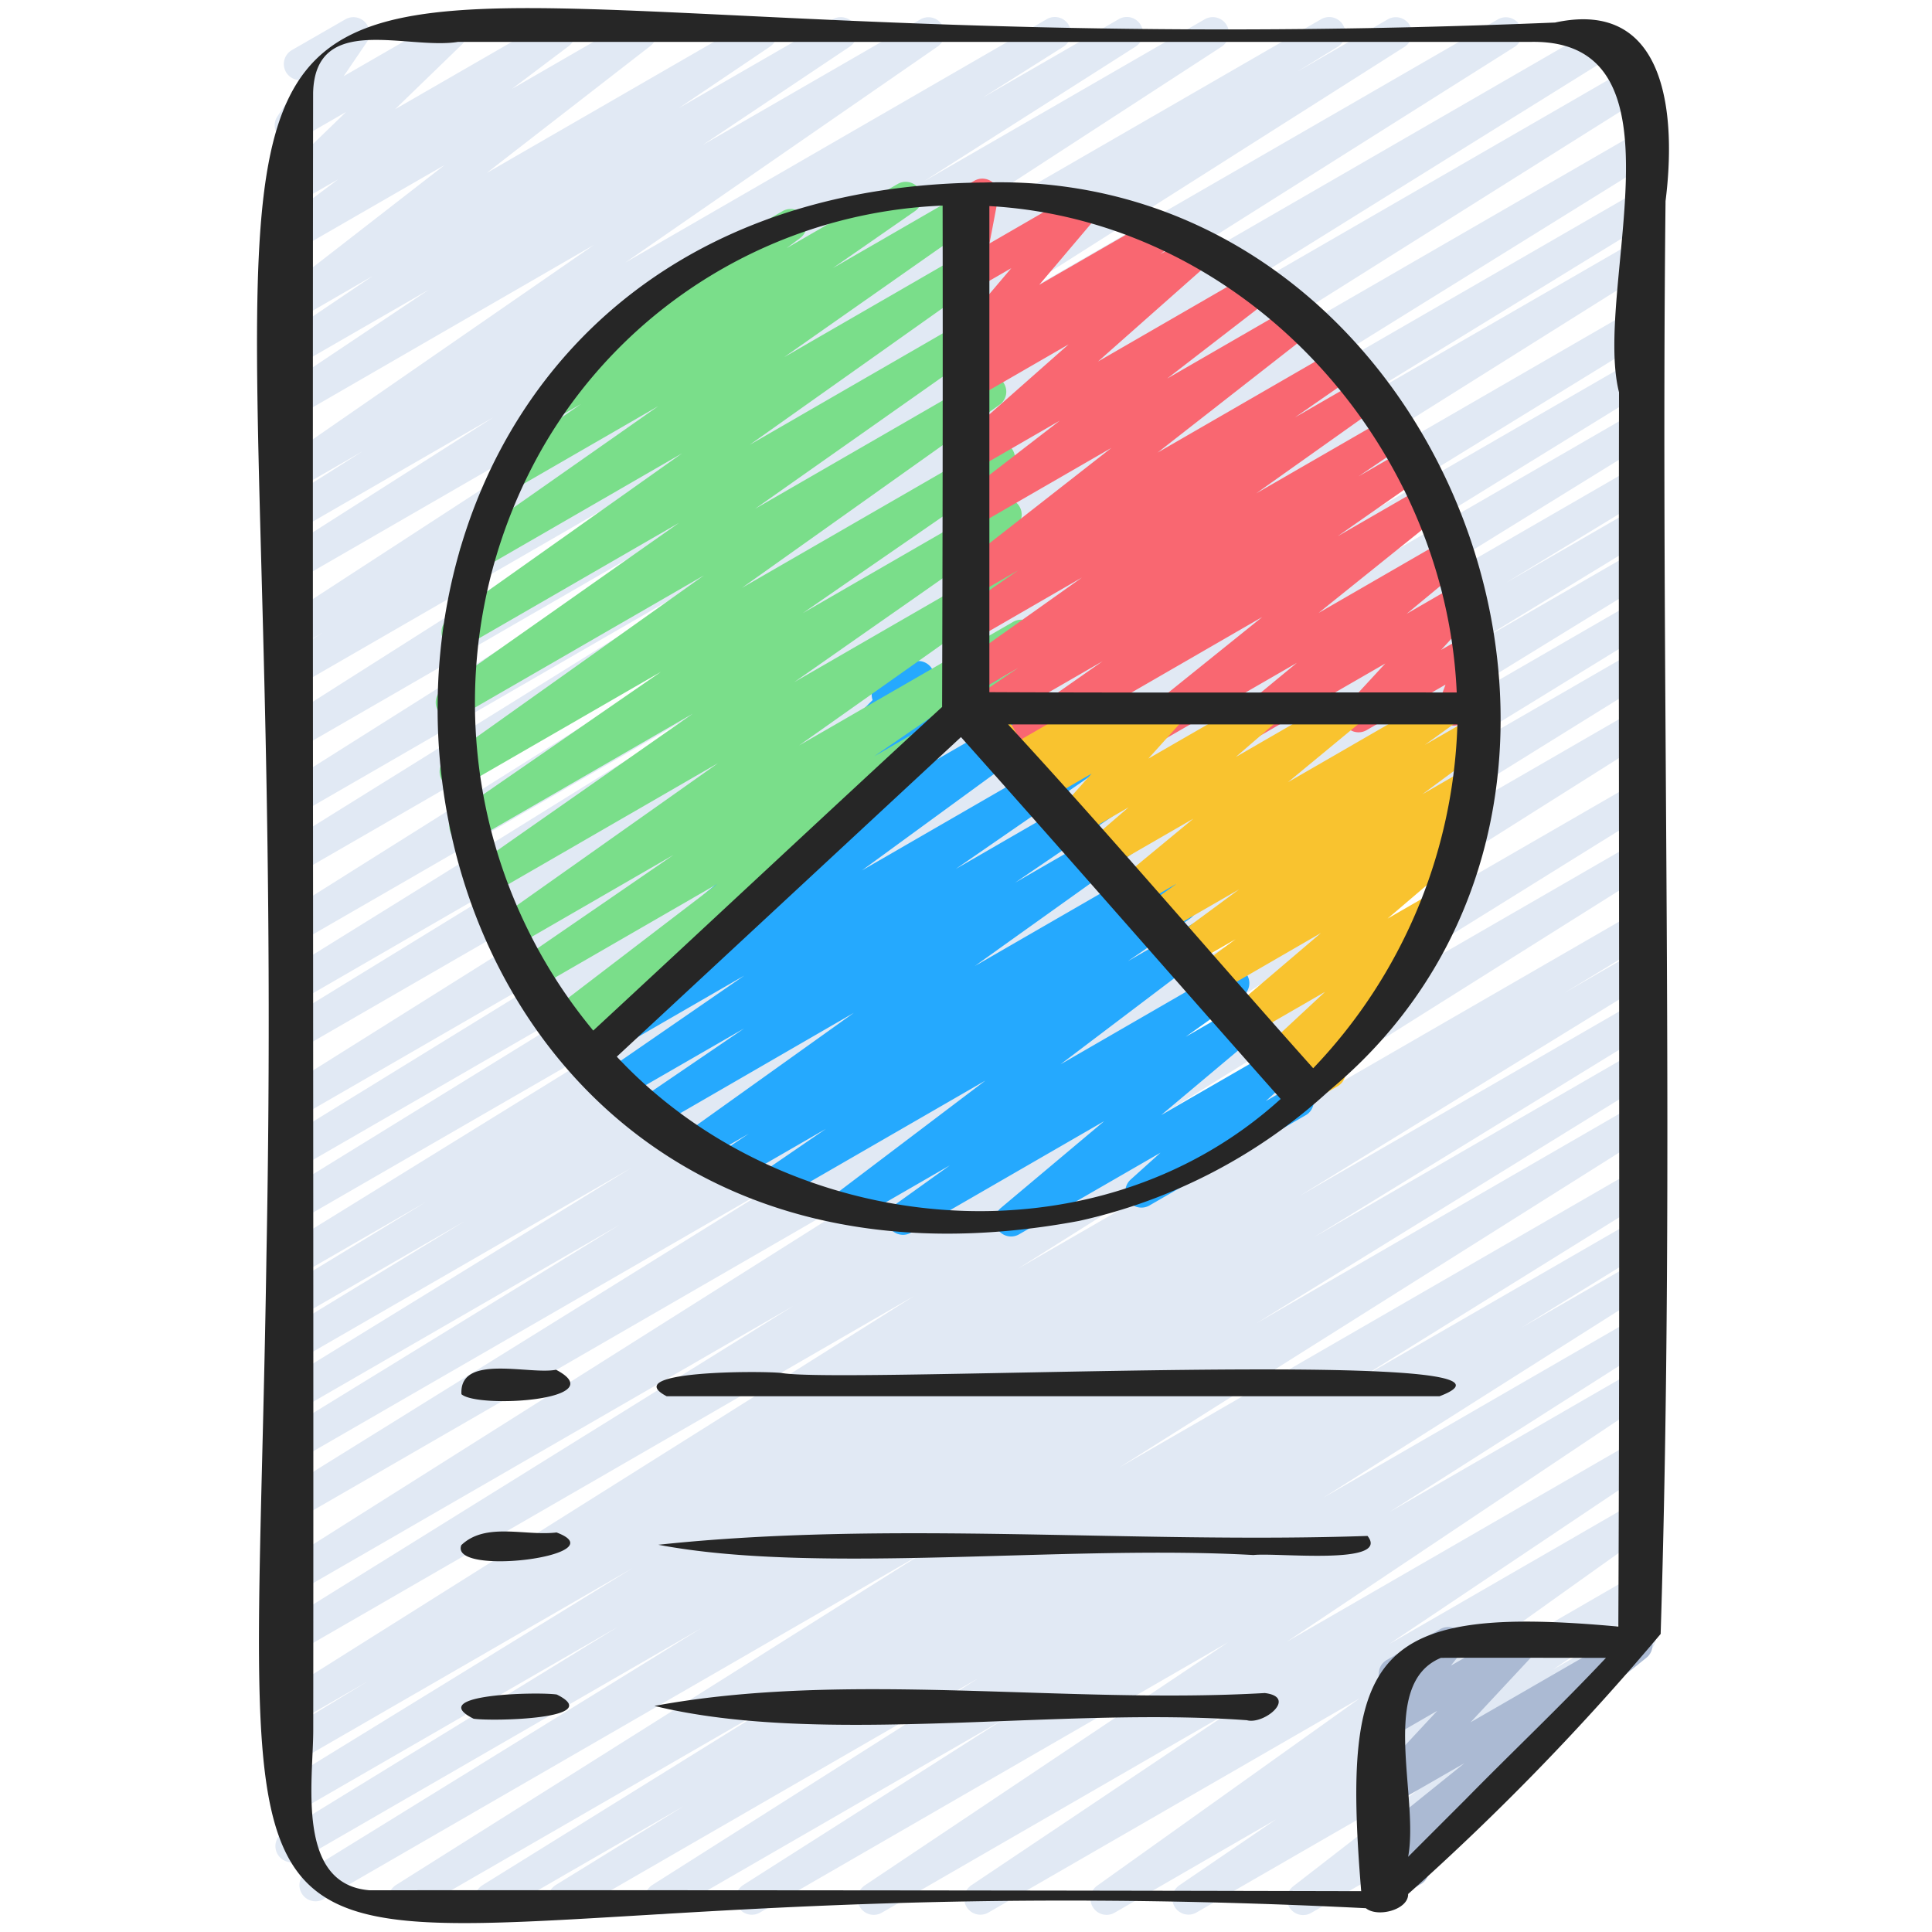
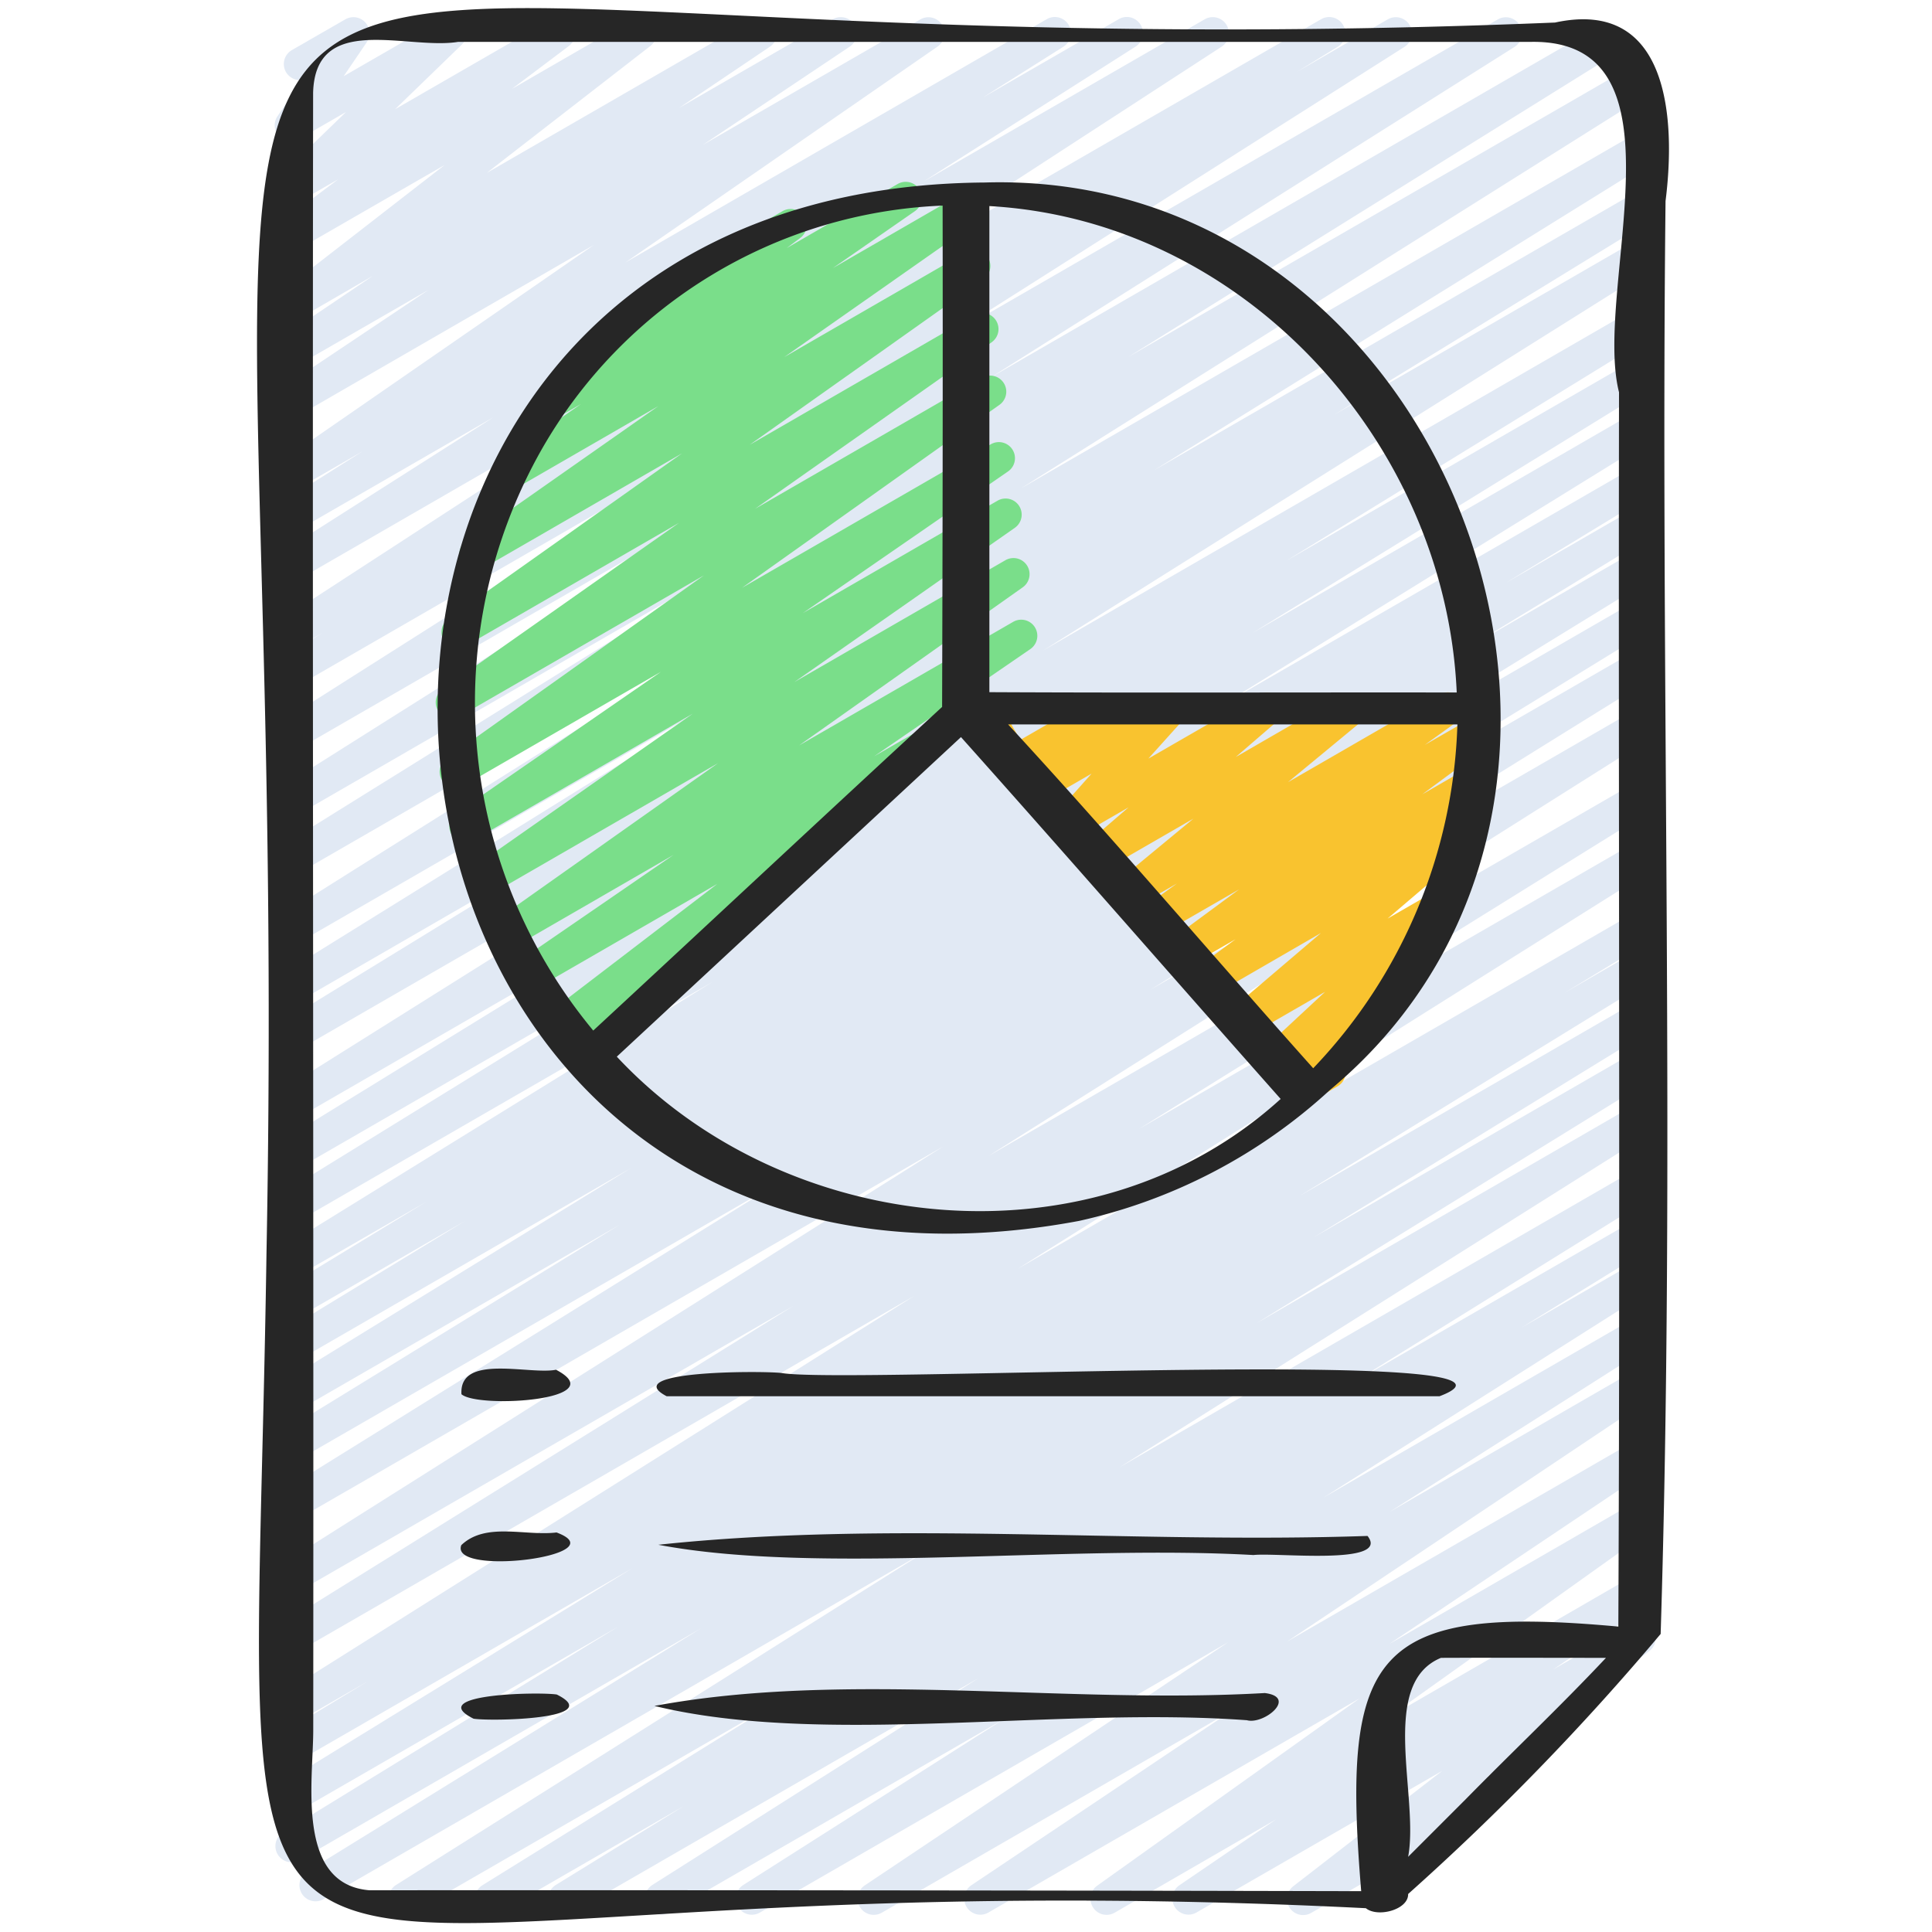
<svg xmlns="http://www.w3.org/2000/svg" version="1.1" width="512" height="512" x="0" y="0" viewBox="0 0 60 60" style="enable-background:new 0 0 512 512" xml:space="preserve">
  <g>
    <path fill="#e1e9f4" d="M15.25 59.47a.5.5 0 0 1-.264-.925l9.193-5.707L12.808 59.4a.5.5 0 0 1-.517-.855l16.454-10.363-18.7 10.8a.5.5 0 0 1-.513-.858l12.247-7.559-12.467 7.2A.5.5 0 0 1 8.8 56.9l10.4-6.383-9.92 5.724a.5.5 0 0 1-.511-.858L19.643 48.7 9.28 54.683a.5.5 0 0 1-.509-.861l2.649-1.607-2.14 1.235a.5.5 0 0 1-.516-.855l19.63-12.35L9.28 51.28a.5.5 0 0 1-.513-.857l15.874-9.868L9.28 49.423a.5.5 0 0 1-.516-.856L29.3 35.6 9.28 47.161a.5.5 0 0 1-.513-.857l15.512-9.634-15 8.659a.5.5 0 0 1-.511-.858l10.479-6.436L9.28 43.79a.5.5 0 0 1-.511-.858L19.6 36.273l-10.32 5.96a.5.5 0 0 1-.509-.859l5.667-3.453L9.28 40.9a.5.5 0 0 1-.509-.859l4.46-2.714-3.951 2.279a.5.5 0 0 1-.512-.858l13.363-8.255L9.28 37.912a.5.5 0 0 1-.512-.858l12.339-7.606L9.28 36.276a.5.5 0 0 1-.511-.858l11.277-6.936L9.28 34.7a.5.5 0 0 1-.515-.856L27.6 22.023 9.28 32.6a.5.5 0 0 1-.511-.859l9.806-6.014L9.28 31.1a.5.5 0 0 1-.513-.858l15.384-9.551L9.28 29.272a.5.5 0 0 1-.516-.856L28.236 16.17 9.28 27.114a.5.5 0 0 1-.513-.857l15.125-9.411L9.28 25.282a.5.5 0 0 1-.516-.856l16.273-10.271L9.28 23.252a.5.5 0 0 1-.517-.855L23 13.36 9.28 21.28a.5.5 0 0 1-.511-.859l1.265-.778-.754.436a.5.5 0 0 1-.522-.852l12.786-8.314L9.28 17.994a.5.5 0 0 1-.518-.855l6.564-4.181-6.046 3.491a.5.5 0 0 1-.516-.856l2.505-1.583-1.989 1.148a.5.5 0 0 1-.534-.844l9.7-6.708L9.28 12.9a.5.5 0 0 1-.528-.849L13.313 9 9.28 11.325a.5.5 0 0 1-.53-.847l2.828-1.91L9.28 9.9a.5.5 0 0 1-.556-.828l5.085-3.948-4.529 2.61a.5.5 0 0 1-.551-.834L10.5 5.57l-1.218.7a.5.5 0 0 1-.6-.792l2.064-2-1.466.846a.5.5 0 0 1-.663-.714l.765-1.125a.507.507 0 0 1-.5-.246.5.5 0 0 1 .182-.683L10.726.6a.5.5 0 0 1 .663.714l-.716 1.052L13.735.6a.5.5 0 0 1 .6.792l-2.065 2L17.112.6a.5.5 0 0 1 .551.832L15.9 2.76 19.642.6a.5.5 0 0 1 .556.828l-5.085 3.945L23.385.6a.5.5 0 0 1 .53.847l-2.826 1.905L25.861.6a.5.5 0 0 1 .529.848L21.828 4.5 28.587.6a.5.5 0 0 1 .534.844l-9.7 6.709L32.5.6a.5.5 0 0 1 .517.856l-2.5 1.577L34.735.6a.5.5 0 0 1 .519.855l-6.571 4.182L37.412.6a.5.5 0 0 1 .523.852l-12.787 8.31L41.023.6a.5.5 0 0 1 .512.859l-1.262.775L43.1.6a.5.5 0 0 1 .518.855L29.386 10.49 46.521.6a.5.5 0 0 1 .516.856L30.762 11.725 49.653.817a.5.5 0 0 1 .514.858l-15.126 9.411 15.61-9.012a.5.5 0 0 1 .517.856L31.7 15.172 50.72 4.191a.5.5 0 0 1 .513.858l-15.392 9.556 14.879-8.59a.5.5 0 0 1 .511.86l-9.8 6.007 9.289-5.361a.5.5 0 0 1 .515.857L32.4 20.2 50.72 9.617a.5.5 0 0 1 .511.859l-11.277 6.936L50.72 11.2a.5.5 0 0 1 .512.859l-12.339 7.602 11.827-6.829a.5.5 0 0 1 .512.858l-13.363 8.256 12.851-7.42a.5.5 0 0 1 .509.861l-4.475 2.721 3.966-2.289a.5.5 0 0 1 .509.86l-5.654 3.445 5.145-2.971a.5.5 0 0 1 .511.859l-10.844 6.664L50.72 18.71a.5.5 0 0 1 .511.86L40.762 26l9.958-5.75a.5.5 0 0 1 .513.858l-15.519 9.637 15.006-8.663a.5.5 0 0 1 .516.856L30.7 35.9l20.02-11.557a.5.5 0 0 1 .513.858l-15.866 9.863L50.72 26.2a.5.5 0 0 1 .516.857l-19.63 12.348L50.72 28.37a.5.5 0 0 1 .509.86l-2.649 1.608 2.14-1.238a.5.5 0 0 1 .511.858l-10.864 6.68 10.353-5.977a.5.5 0 0 1 .511.859L40.8 38.426l9.92-5.726a.5.5 0 0 1 .512.859L39.013 41.1l11.707-6.76a.5.5 0 0 1 .516.855L34.769 45.569 50.72 36.36a.5.5 0 0 1 .513.858l-9.179 5.7 8.666-5a.5.5 0 0 1 .512.858l-3.984 2.457 3.472-2a.5.5 0 0 1 .517.854L41.1 46.511l9.623-5.556a.5.5 0 0 1 .518.855l-8.087 5.146 7.569-4.369a.5.5 0 0 1 .528.849L39.97 50.982l10.75-6.206a.5.5 0 0 1 .528.848l-8.108 5.435 7.58-4.376a.5.5 0 0 1 .54.839l-8.16 5.822 7.617-4.4a.5.5 0 0 1 .531.846l-3.008 2.055 2.426-1.4a.5.5 0 0 1 .557.828l-5.029 3.9a.5.5 0 0 1 .248.933l-5.72 3.3a.5.5 0 0 1-.557-.828l4.626-3.584-7.643 4.406a.5.5 0 0 1-.531-.845l3.007-2.05-5.016 2.9a.5.5 0 0 1-.54-.839l8.158-5.822L30.688 59.4a.5.5 0 0 1-.529-.847l8.11-5.435L27.386 59.4a.5.5 0 0 1-.529-.848l11.281-7.549L23.593 59.4a.5.5 0 0 1-.519-.854l8.085-5.146-10.392 6a.5.5 0 0 1-.518-.854l10.14-6.431L17.77 59.4a.5.5 0 0 1-.513-.858l3.979-2.453L15.5 59.4a.5.5 0 0 1-.25.07z" opacity="1" data-original="#e1e9f4" />
-     <path fill="#25a9fe" d="M31.4 38.4a.5.5 0 0 1-.322-.882l3.214-2.7-6 3.465a.5.5 0 0 1-.54-.84L29.5 36.19l-3.045 1.758a.5.5 0 0 1-.552-.831l4.7-3.559-6.36 3.671a.5.5 0 0 1-.532-.844l1.941-1.33-2.723 1.572a.5.5 0 0 1-.529-.848l.857-.573-1.41.814a.5.5 0 0 1-.542-.84l5.213-3.726-6.118 3.538a.5.5 0 0 1-.673-.167.5.5 0 0 1 .142-.679l3.242-2.208-3.761 2.168a.5.5 0 0 1-.535-.844l4.3-2.965-3.945 2.278a.5.5 0 0 1-.545-.837l6.224-4.538-2.421 1.4a.5.5 0 0 1-.574-.814l4.213-3.592-.067.033a.5.5 0 0 1-.6-.787l1.7-1.7a.5.5 0 0 1 .221-.6l.952-.549a.5.5 0 0 1 .6.787l-.081.08 1.515-.874a.5.5 0 0 1 .574.814l-4.214 3.592 5.774-3.334a.5.5 0 0 1 .545.837l-6.218 4.539 6.68-3.857a.5.5 0 0 1 .534.844l-4.3 2.967 4.553-2.629a.5.5 0 0 1 .532.846l-3.243 2.21 3.426-1.979a.5.5 0 0 1 .541.84L30.275 30l5.566-3.212a.5.5 0 0 1 .528.848l-.857.574.92-.531a.5.5 0 0 1 .532.845l-1.939 1.328 2.06-1.189a.5.5 0 0 1 .552.832l-4.7 3.558 5.106-2.95a.5.5 0 0 1 .54.841L36.822 32.2l1.885-1.088a.5.5 0 0 1 .572.816l-3.215 2.7 3.6-2.077a.5.5 0 0 1 .584.8l-.938.845.722-.417a.5.5 0 1 1 .5.865l-4.847 2.8a.5.5 0 0 1-.584-.8l.938-.845-4.392 2.535a.491.491 0 0 1-.247.066z" opacity="1" data-original="#25a9fe" />
-     <path fill="#7ade8a" d="M30.483 22.476a.5.5 0 0 1-.25-.933l1.414-.816a.5.5 0 0 1 .5.866l-1.414.816a.494.494 0 0 1-.25.067z" opacity="1" data-original="#7ade8a" />
    <path fill="#7ade8a" d="M18.125 33.179a.5.5 0 0 1-.325-.88l.51-.437-.661.381a.5.5 0 0 1-.553-.83l5.18-3.962-5.676 3.277a.5.5 0 0 1-.534-.846l4.85-3.332-5.019 2.9a.5.5 0 0 1-.539-.841L22.3 23.7l-7.1 4.1a.5.5 0 0 1-.536-.843l6.85-4.792-6.813 3.933a.5.5 0 0 1-.534-.844l6.36-4.391L14.4 24.4a.5.5 0 0 1-.54-.84l8-5.69-7.576 4.374a.5.5 0 0 1-.538-.842l7.341-5.164-6.627 3.826a.5.5 0 0 1-.539-.841l7.261-5.144-6.165 3.559a.5.5 0 0 1-.538-.842l5.966-4.184-4.414 2.549a.5.5 0 0 1-.535-.844l2.546-1.769-.591.341a.5.5 0 0 1-.548-.835l2.541-1.889a.5.5 0 0 1 .051-.832l4.81-2.777a.5.5 0 0 1 .548.834l-.423.315 3.446-1.99a.5.5 0 0 1 .535.844l-2.545 1.767 3.917-2.262a.5.5 0 0 1 .537.843l-5.966 4.184 5.653-3.264a.5.5 0 0 1 .539.841l-7.262 5.145 6.973-4.025a.5.5 0 0 1 .538.842l-7.343 5.17 7.051-4.07a.5.5 0 0 1 .54.84l-8 5.686 7.723-4.456a.5.5 0 0 1 .534.845l-6.362 4.392 6.049-3.492a.5.5 0 0 1 .536.842l-6.85 4.793 6.551-3.782a.5.5 0 0 1 .539.841l-6.944 4.91 6.648-3.838a.5.5 0 0 1 .533.845l-4.852 3.332 1.317-.759a.5.5 0 0 1 .554.83l-6.14 4.7a.5.5 0 0 1 .183.858L19.6 32.069a.5.5 0 0 1-.248.475l-.981.567a.49.49 0 0 1-.246.068z" opacity="1" data-original="#7ade8a" />
-     <path fill="#f96771" d="M31.787 23.362a.5.5 0 0 1-.286-.909l2.743-1.919-3.6 2.078a.5.5 0 0 1-.531-.847l1.508-1.021-1.343.775a.5.5 0 0 1-.539-.841l3.861-2.742-3.32 1.919a.5.5 0 0 1-.535-.844l1.876-1.3-1.341.774a.5.5 0 0 1-.557-.827l4.792-3.748-4.235 2.444a.5.5 0 0 1-.555-.83l3.187-2.46-2.632 1.52a.5.5 0 0 1-.581-.808l3.489-3.082-2.908 1.679a.5.5 0 0 1-.557-.828l.442-.344a.5.5 0 0 1-.516-.8l1.758-2.073-1.127.651a.5.5 0 0 1-.741-.527l.316-1.659a.493.493 0 0 1-.257-.219.5.5 0 0 1 .182-.683l.476-.275a.5.5 0 0 1 .744.522l-.271 1.424L33.4 6.017a.5.5 0 0 1 .631.756l-1.756 2.073 3.55-2.05a.5.5 0 0 1 .558.828l-.351.272.97-.56a.5.5 0 0 1 .581.808L34.1 11.227l4.782-2.762a.5.5 0 0 1 .556.829l-3.188 2.461 3.94-2.275a.5.5 0 0 1 .557.827l-4.797 3.749 5.606-3.237a.5.5 0 0 1 .535.844l-1.875 1.3 2.121-1.224a.5.5 0 0 1 .539.841l-3.863 2.742 4.16-2.4a.5.5 0 0 1 .53.848l-1.51 1.023 1.557-.9a.5.5 0 0 1 .536.842l-2.743 1.918 2.782-1.606a.5.5 0 0 1 .564.823l-3.939 3.165 4.013-2.317a.5.5 0 0 1 .568.819l-1.845 1.524 1.652-.955a.5.5 0 0 1 .618.771l-1.2 1.306.844-.483a.5.5 0 0 1 .718.609l-.282.751a.5.5 0 0 1 .183.929l-.833.481a.5.5 0 0 1-.718-.609l.224-.6-2.452 1.415a.5.5 0 0 1-.618-.771l1.2-1.3-4.025 2.323a.5.5 0 0 1-.568-.819l1.846-1.523-4.452 2.57a.5.5 0 0 1-.563-.823l3.94-3.171-7.163 4.138a.491.491 0 0 1-.25.062z" opacity="1" data-original="#f96771" />
    <path fill="#f9c32f" d="M40.443 34.289a.5.5 0 0 1-.361-.846l.5-.52-.685.394a.5.5 0 0 1-.589-.8l1.843-1.714-2.3 1.328a.5.5 0 0 1-.575-.814l2.748-2.342-3.285 1.9a.5.5 0 0 1-.547-.836l1.179-.871-1.416.818a.5.5 0 0 1-.547-.836l2.074-1.53L36.087 29a.5.5 0 0 1-.542-.839l1.009-.725-1.224.706a.5.5 0 0 1-.568-.818l2.3-1.9-2.735 1.578a.5.5 0 0 1-.577-.811l1.3-1.12-1.6.926a.5.5 0 0 1-.622-.767l1.072-1.204-1.462.844a.5.5 0 0 1-.623-.766l.079-.087-.138.079a.5.5 0 0 1-.38.05.506.506 0 0 1-.3-.234l-.7-1.211a.5.5 0 0 1-.393-.913l.333-.192a.51.51 0 0 1 .38-.05.5.5 0 0 1 .3.234l.689 1.2 2.41-1.391a.5.5 0 0 1 .623.767l-.079.088 1.487-.859a.5.5 0 0 1 .622.768l-1.085 1.206 3.437-1.98a.5.5 0 0 1 .577.811l-1.3 1.12 3.353-1.936a.5.5 0 0 1 .569.818l-2.3 1.9 4.717-2.723a.5.5 0 0 1 .542.839l-1.009.725L45.7 22.3a.5.5 0 0 1 .547.836l-2.077 1.533 1.383-.8a.5.5 0 0 1 .547.836l-1.176.868.339-.2a.5.5 0 0 1 .574.814l-2.746 2.342 1.4-.807a.5.5 0 0 1 .59.8L43.2 30.265a.5.5 0 0 1 .528.818l-1.967 2.053a.5.5 0 0 1-.223.6l-.846.489a.489.489 0 0 1-.249.064z" opacity="1" data-original="#f9c32f" />
-     <path fill="#abbad3" d="M43.03 59.069a.5.5 0 0 1-.33-.869l.37-.334a.487.487 0 0 1-.447-.217.5.5 0 0 1 .1-.671l2.756-2.22-2.199 1.263a.5.5 0 0 1-.616-.773l1.971-2.117-1.355.782a.5.5 0 0 1-.641-.744l.553-.7a.5.5 0 0 1-.125-.917l1.659-.957a.5.5 0 0 1 .641.744l-.309.388 1.966-1.127a.5.5 0 0 1 .617.773l-1.971 2.114 4.9-2.828a.5.5 0 0 1 .564.822L47 54.811a.468.468 0 0 1 .133.126.5.5 0 0 1-.07.665l-2.688 2.427a.5.5 0 0 1-.247.484L43.28 59a.489.489 0 0 1-.25.069z" opacity="1" data-original="#abbad3" />
    <g fill="#262626">
      <path d="M8.276 38.927c-.435 29.265-3.447 18.457 34.142 20.334.367.3 1.327.047 1.313-.441a78.777 78.777 0 0 0 7.842-8.076c.463-14.778-.013-29.686.152-44.5.322-2.544.109-6.311-3.431-5.544C-1.119 2.738 9.245-11.759 8.276 38.927zm37.193 17-1.738 1.738c.348-1.859-.93-5.376 1.02-6.179 1.708-.007 3.416 0 5.124 0-1.422 1.514-2.949 2.955-4.406 4.442zM9.724 2.88C9.792.369 12.642 1.559 14.23 1.3h33.35c4.981-.049 1.888 7.666 2.7 10.882-.021 12.777.038 25.559-.021 38.333-7.625-.7-8.6.806-7.986 8.217q-15.4-.036-30.8-.028c-2.293-.185-1.745-3.4-1.745-4.975.015-16.95-.028-33.908-.004-50.849z" fill="#262626" opacity="1" data-original="#262626" />
      <path d="M33.509 37.917a16.906 16.906 0 0 0 7.8-4.072c10.972-9.139 3.667-28.6-10.723-28.177-24.577.177-21.538 36.824 2.923 32.249zm-14.355-5.1 10.69-9.926c3.33 3.728 6.614 7.5 9.928 11.238-5.833 5.301-15.372 4.307-20.618-1.315zm21.63.36c-3.175-3.551-6.247-7.18-9.477-10.68h13.954a16.157 16.157 0 0 1-4.477 10.677zm4.456-11.671c-4.839-.007-9.675.014-14.514-.01V6.4c7.904.445 14.174 7.345 14.514 15.106zm-28.418-7.549a15.037 15.037 0 0 1 12.452-7.572c.008 5.19 0 10.393-.016 15.569-3.619 3.334-7.222 6.706-10.834 10.051a15.954 15.954 0 0 1-1.602-18.048zM17.268 42.539c-.826.164-3.015-.512-2.937.76.514.452 4.736.186 2.937-.76zM24.269 42.639c-.668-.072-5.077-.067-3.564.723h24c4.15-1.572-18.481-.37-20.436-.723zM17.283 47.592c-.957.12-2.2-.332-2.957.394-.376.992 4.886.323 2.957-.394zM42.47 47.7c-7.3.249-14.853-.491-22.025.274 4.973.942 12.627-.011 18.483.319.71-.083 4.272.333 3.542-.593zM17.291 52.625c-.559-.088-4.124-.017-2.583.751.56.087 4.125.015 2.583-.751zM39.279 52.579c-6.219.357-13-.707-18.955.4 5.233 1.273 12.505.013 18.4.444.529.146 1.581-.717.555-.844z" fill="#262626" opacity="1" data-original="#262626" />
    </g>
  </g>
</svg>